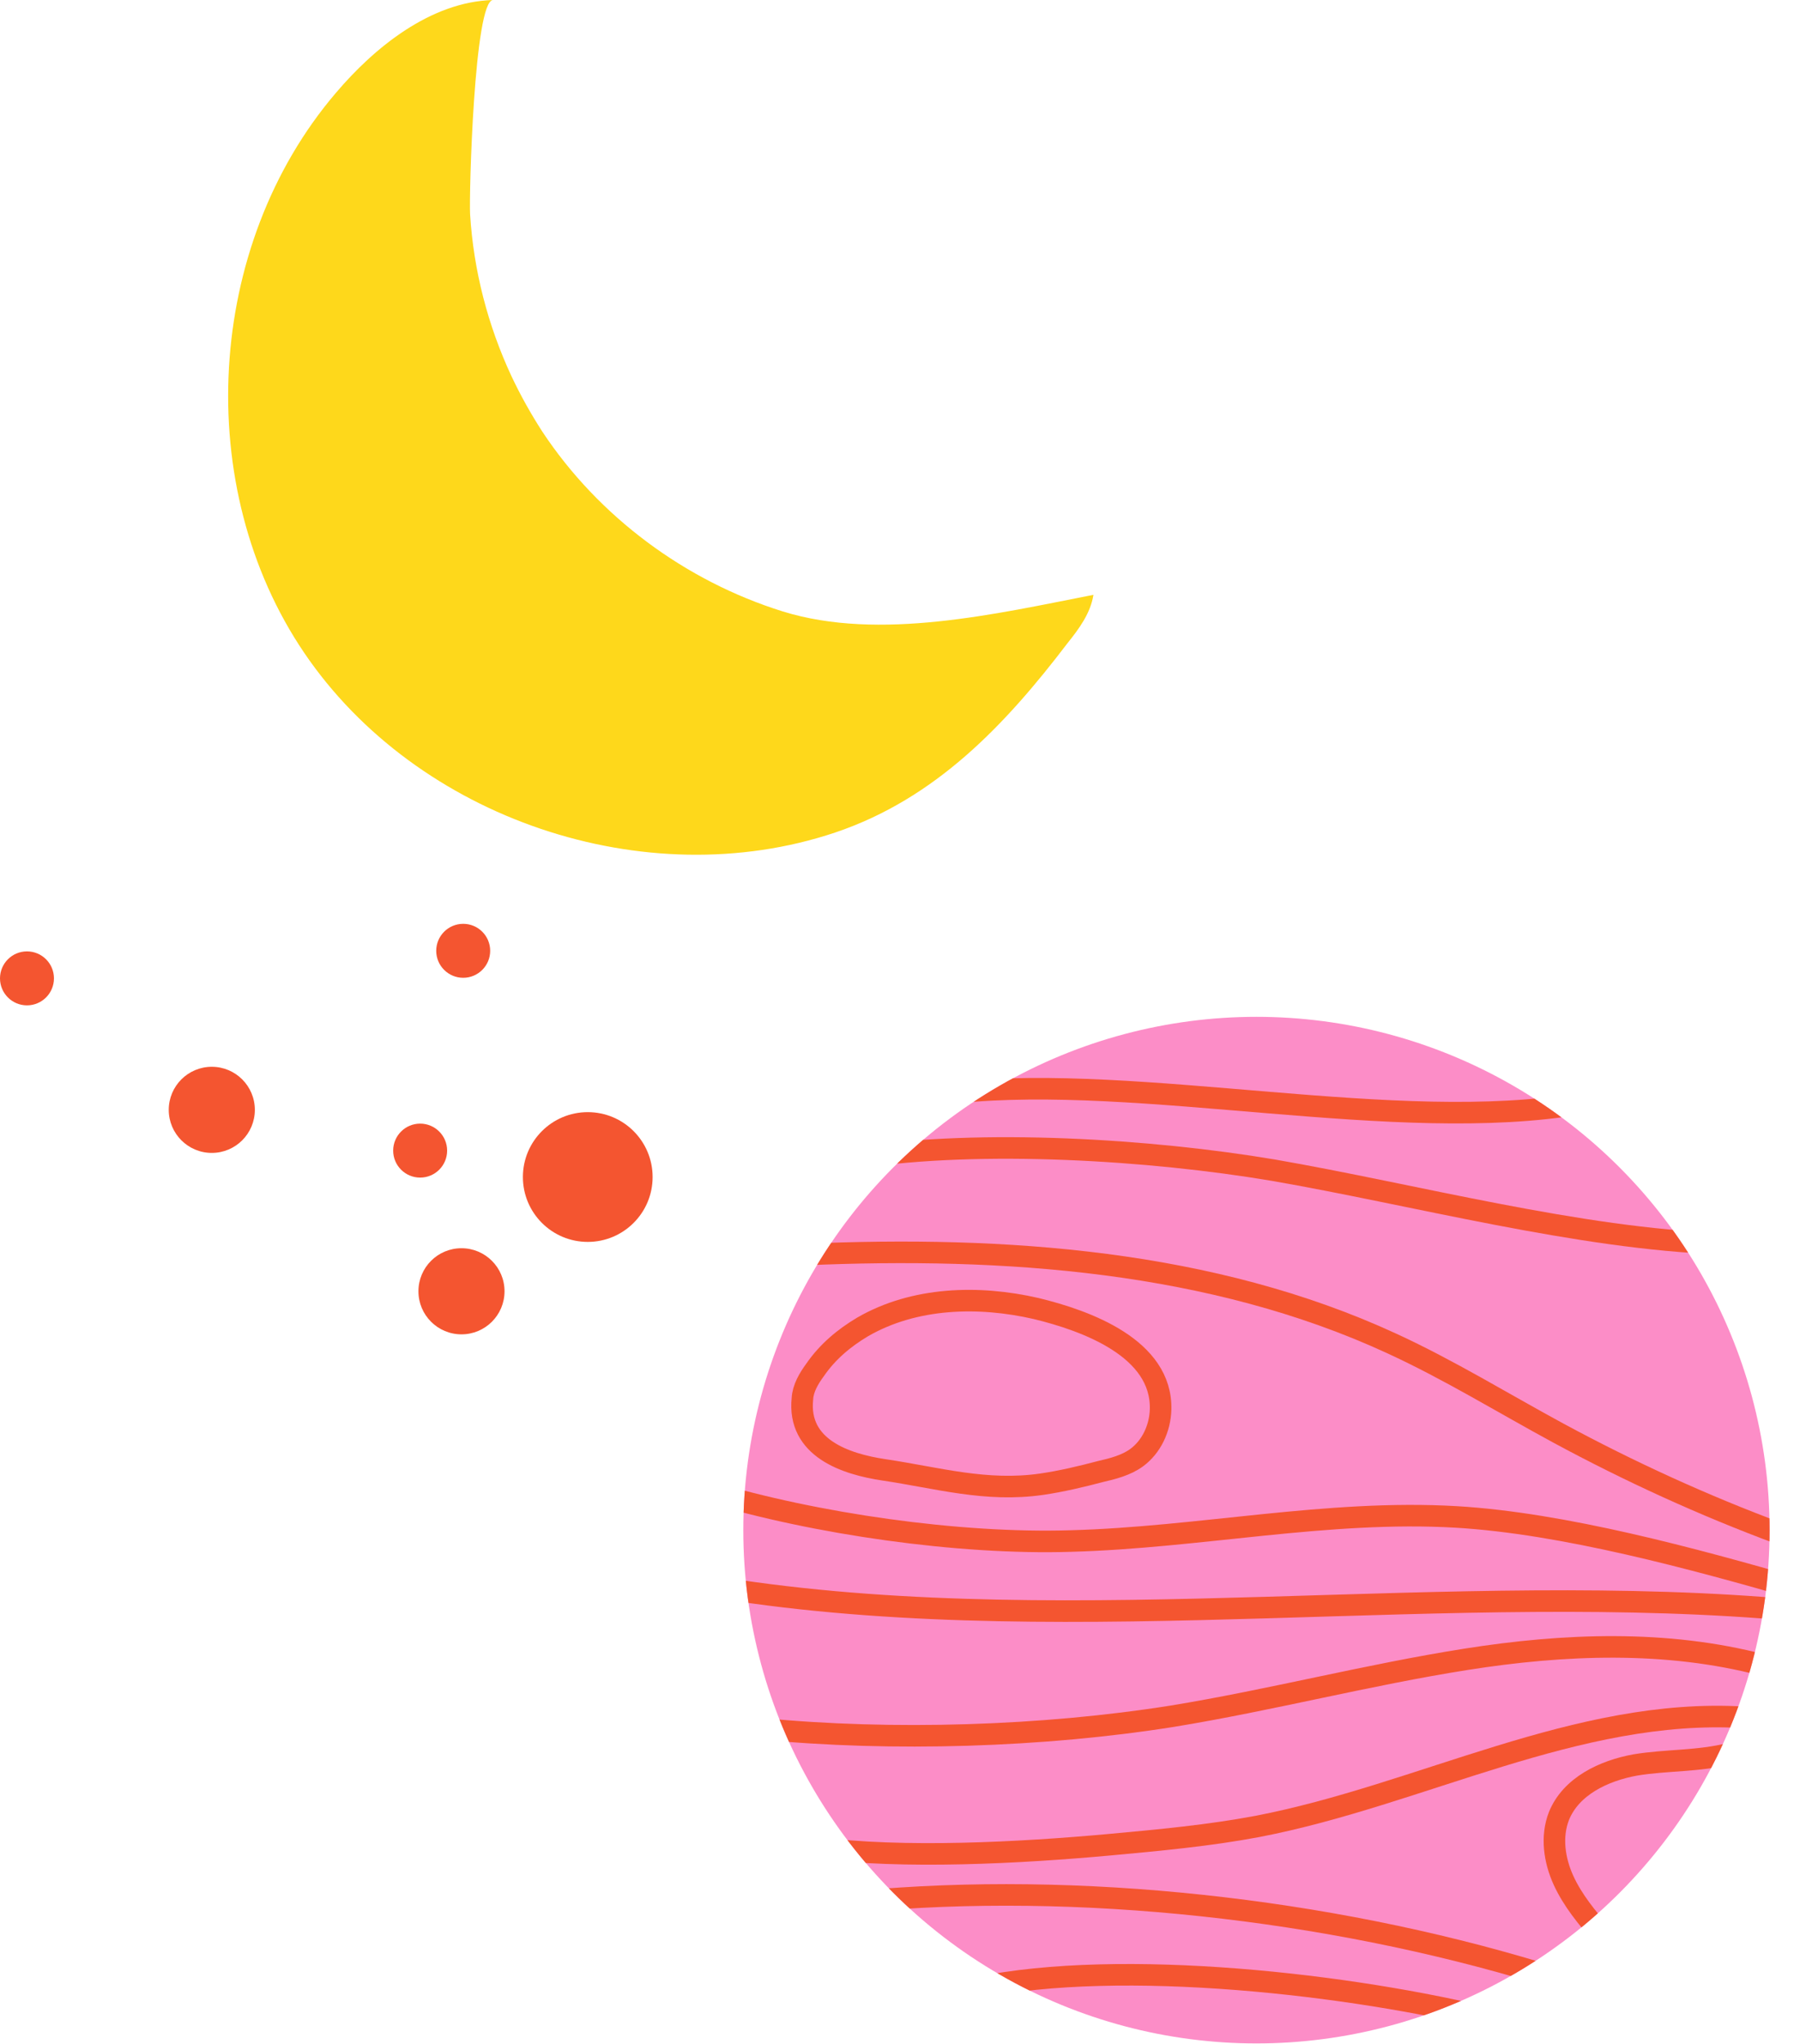
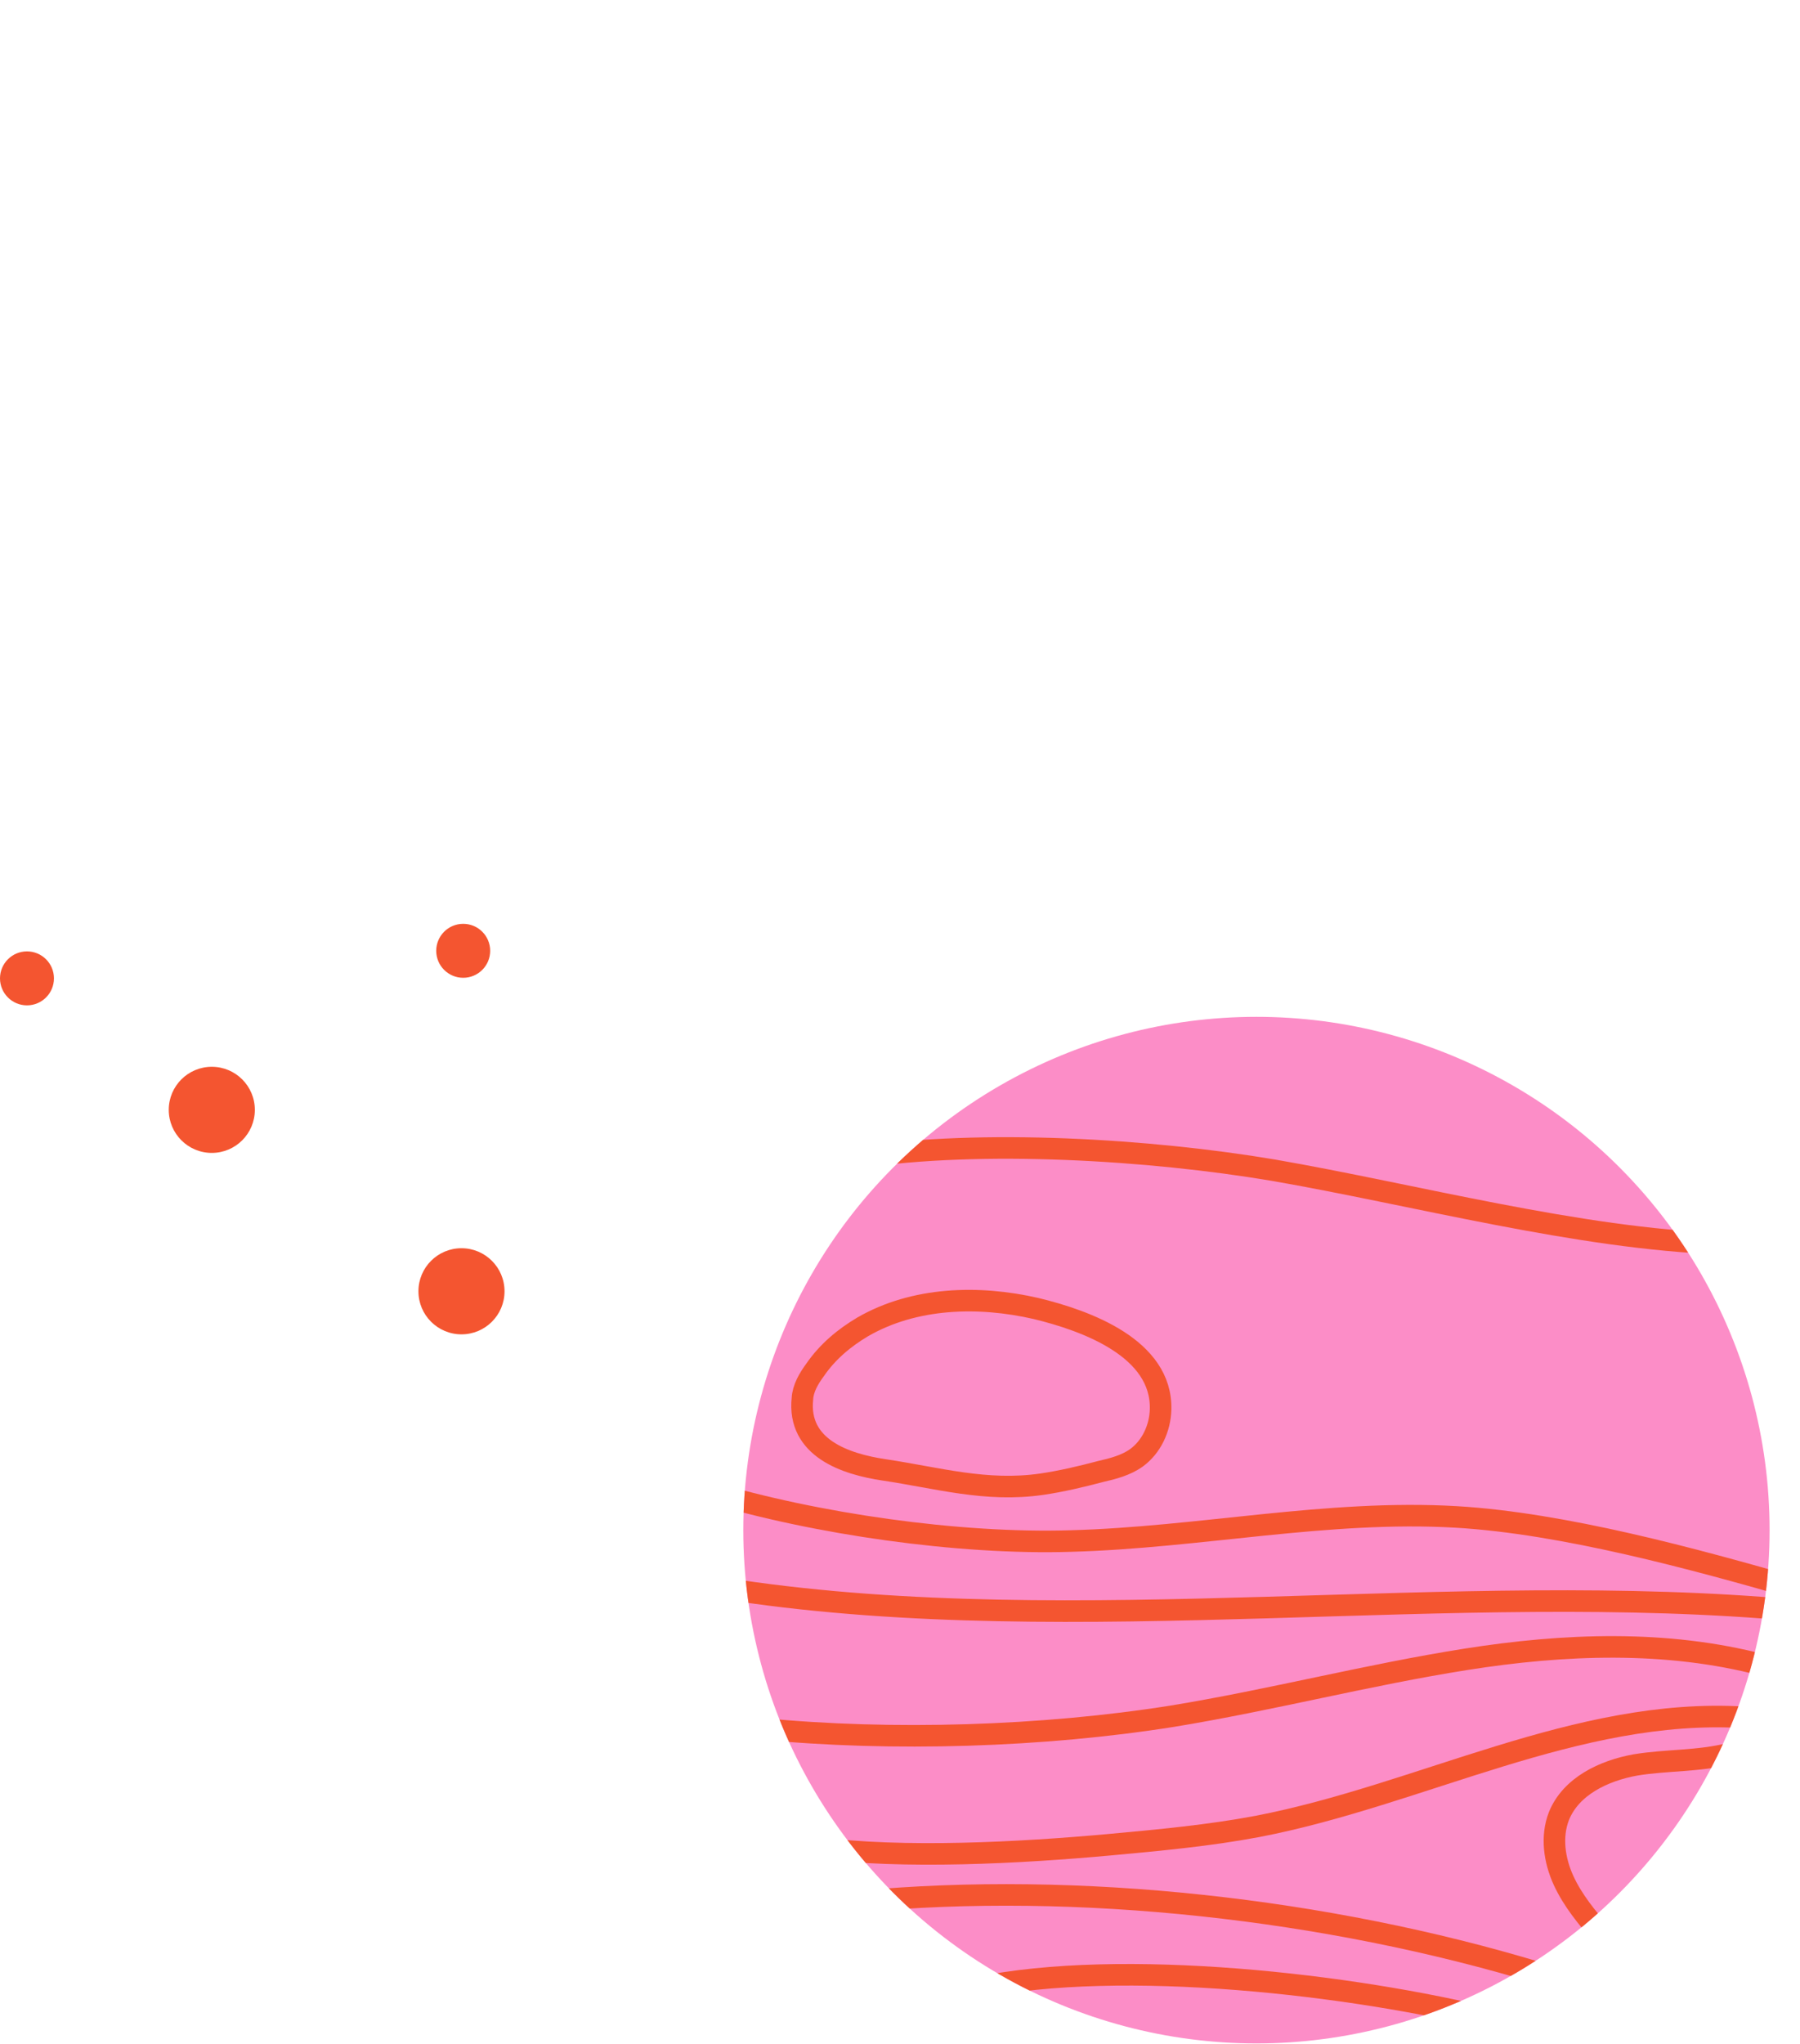
<svg xmlns="http://www.w3.org/2000/svg" xmlns:xlink="http://www.w3.org/1999/xlink" version="1.1" x="0px" y="0px" width="313.6px" height="356px" viewBox="0 0 313.6 356" style="overflow:visible;enable-background:new 0 0 313.6 356;" xml:space="preserve">
  <style type="text/css">
	.st0{fill:#FED81B;}
	.st1{fill:#FC8DC7;}
	.st2{clip-path:url(#SVGID_2_);}
	.st3{fill:none;stroke:#F45530;stroke-width:3.756;stroke-miterlimit:10;}
	.st4{fill:#F45530;}
	.st5{clip-path:url(#SVGID_4_);}
</style>
  <defs>
</defs>
-   <path class="st0" d="M89.1,65.5c1.6,3.4,3.4,6.6,5.4,9.7c9.8,14.8,24.9,26,41.9,31.3c16.8,5.2,37.2,0.4,54.1-2.9  c-0.5,3.2-2.5,5.9-4.5,8.4c-10.9,14.3-23,27.1-40.5,33c-33.1,11.1-72.9-2.4-92.5-31.3s-17.2-70.9,5.5-97.5C65.2,8.3,75,0.3,85.9,0  c-3.3,0.1-4.2,34.1-4,37.3C82.5,47.1,85,56.7,89.1,65.5z" />
  <g>
    <circle class="st1" cx="218.9" cy="266.5" r="89.4" />
    <g>
      <defs>
        <circle id="SVGID_1_" cx="218.9" cy="266.5" r="89.4" />
      </defs>
      <clipPath id="SVGID_2_">
        <use xlink:href="#SVGID_1_" style="overflow:visible;" />
      </clipPath>
      <g class="st2">
        <path class="st3" d="M150.3,231.1c-3.2,1.9-6.1,4.3-8.3,7.5c-1.1,1.5-2.1,3.2-2.2,5c-0.9,8.6,7.5,11.4,14.2,12.4     c9.4,1.4,17.8,3.9,27.5,2.5c3.4-0.5,6.8-1.3,10.2-2.2c2.2-0.5,4.5-1.1,6.3-2.4c2.6-1.9,4.1-5.1,4.2-8.4     c0.3-10.7-13-15.5-21.7-17.6C170.5,225.6,159.3,225.9,150.3,231.1z" />
-         <path class="st3" d="M166.5,190.3c32.4-3.4,76.9,7.4,108.9,1.9" />
        <path class="st3" d="M149.6,201.6c21.5-3.2,50.8-1.4,72.2,2.2c24.3,4.2,53.5,12,78.1,12.8" />
-         <path class="st3" d="M140.3,218.5c34.6-1.5,70.8,1,102.2,15.5c10,4.6,19.4,10.4,29,15.6c12.4,6.7,25.3,12.6,38.5,17.5" />
        <path class="st3" d="M123.4,259.8c18.6,5.6,43.6,9.2,63.1,8.6c22.4-0.6,44.8-5.5,67.2-4.2c18.7,1.1,41.4,7.3,59.5,12.5" />
        <path class="st3" d="M170.3,346.2c25.1-5.2,65.3-0.6,90.2,5.6" />
        <path class="st3" d="M149.6,331.2c38.3-3.6,81.7,1.3,118.4,12.4" />
        <path class="st3" d="M301.4,305.4c-5.4,1.4-11.1,1.1-16.5,2c-5.5,1-11.2,3.7-13.3,8.9c-1.4,3.6-0.8,7.7,0.8,11.2s4.1,6.5,6.6,9.4     " />
        <path class="st3" d="M142.1,321.8c15.3,2,35.7,0.9,51.1-0.5c8.7-0.8,17.4-1.6,25.9-3.2c28.5-5.5,55.6-20.7,84.6-19" />
        <path class="st3" d="M132.7,301.1c22.7,2.2,49,1.4,71.6-2.2c17.1-2.8,34-7.2,51.1-9.9s34.9-3.4,51.7,1" />
        <path class="st3" d="M128.4,277c59.4,8.8,124.9-2,184.6,3.5" />
      </g>
    </g>
  </g>
-   <circle class="st4" cx="102.4" cy="205" r="11.3" />
  <circle class="st4" cx="36.9" cy="193.3" r="7.5" />
  <circle class="st4" cx="80.4" cy="224.9" r="7.5" />
  <circle class="st4" cx="4.7" cy="170.4" r="4.7" />
-   <circle class="st4" cx="73.2" cy="200.4" r="4.7" />
  <circle class="st4" cx="80.7" cy="165.6" r="4.7" />
</svg>